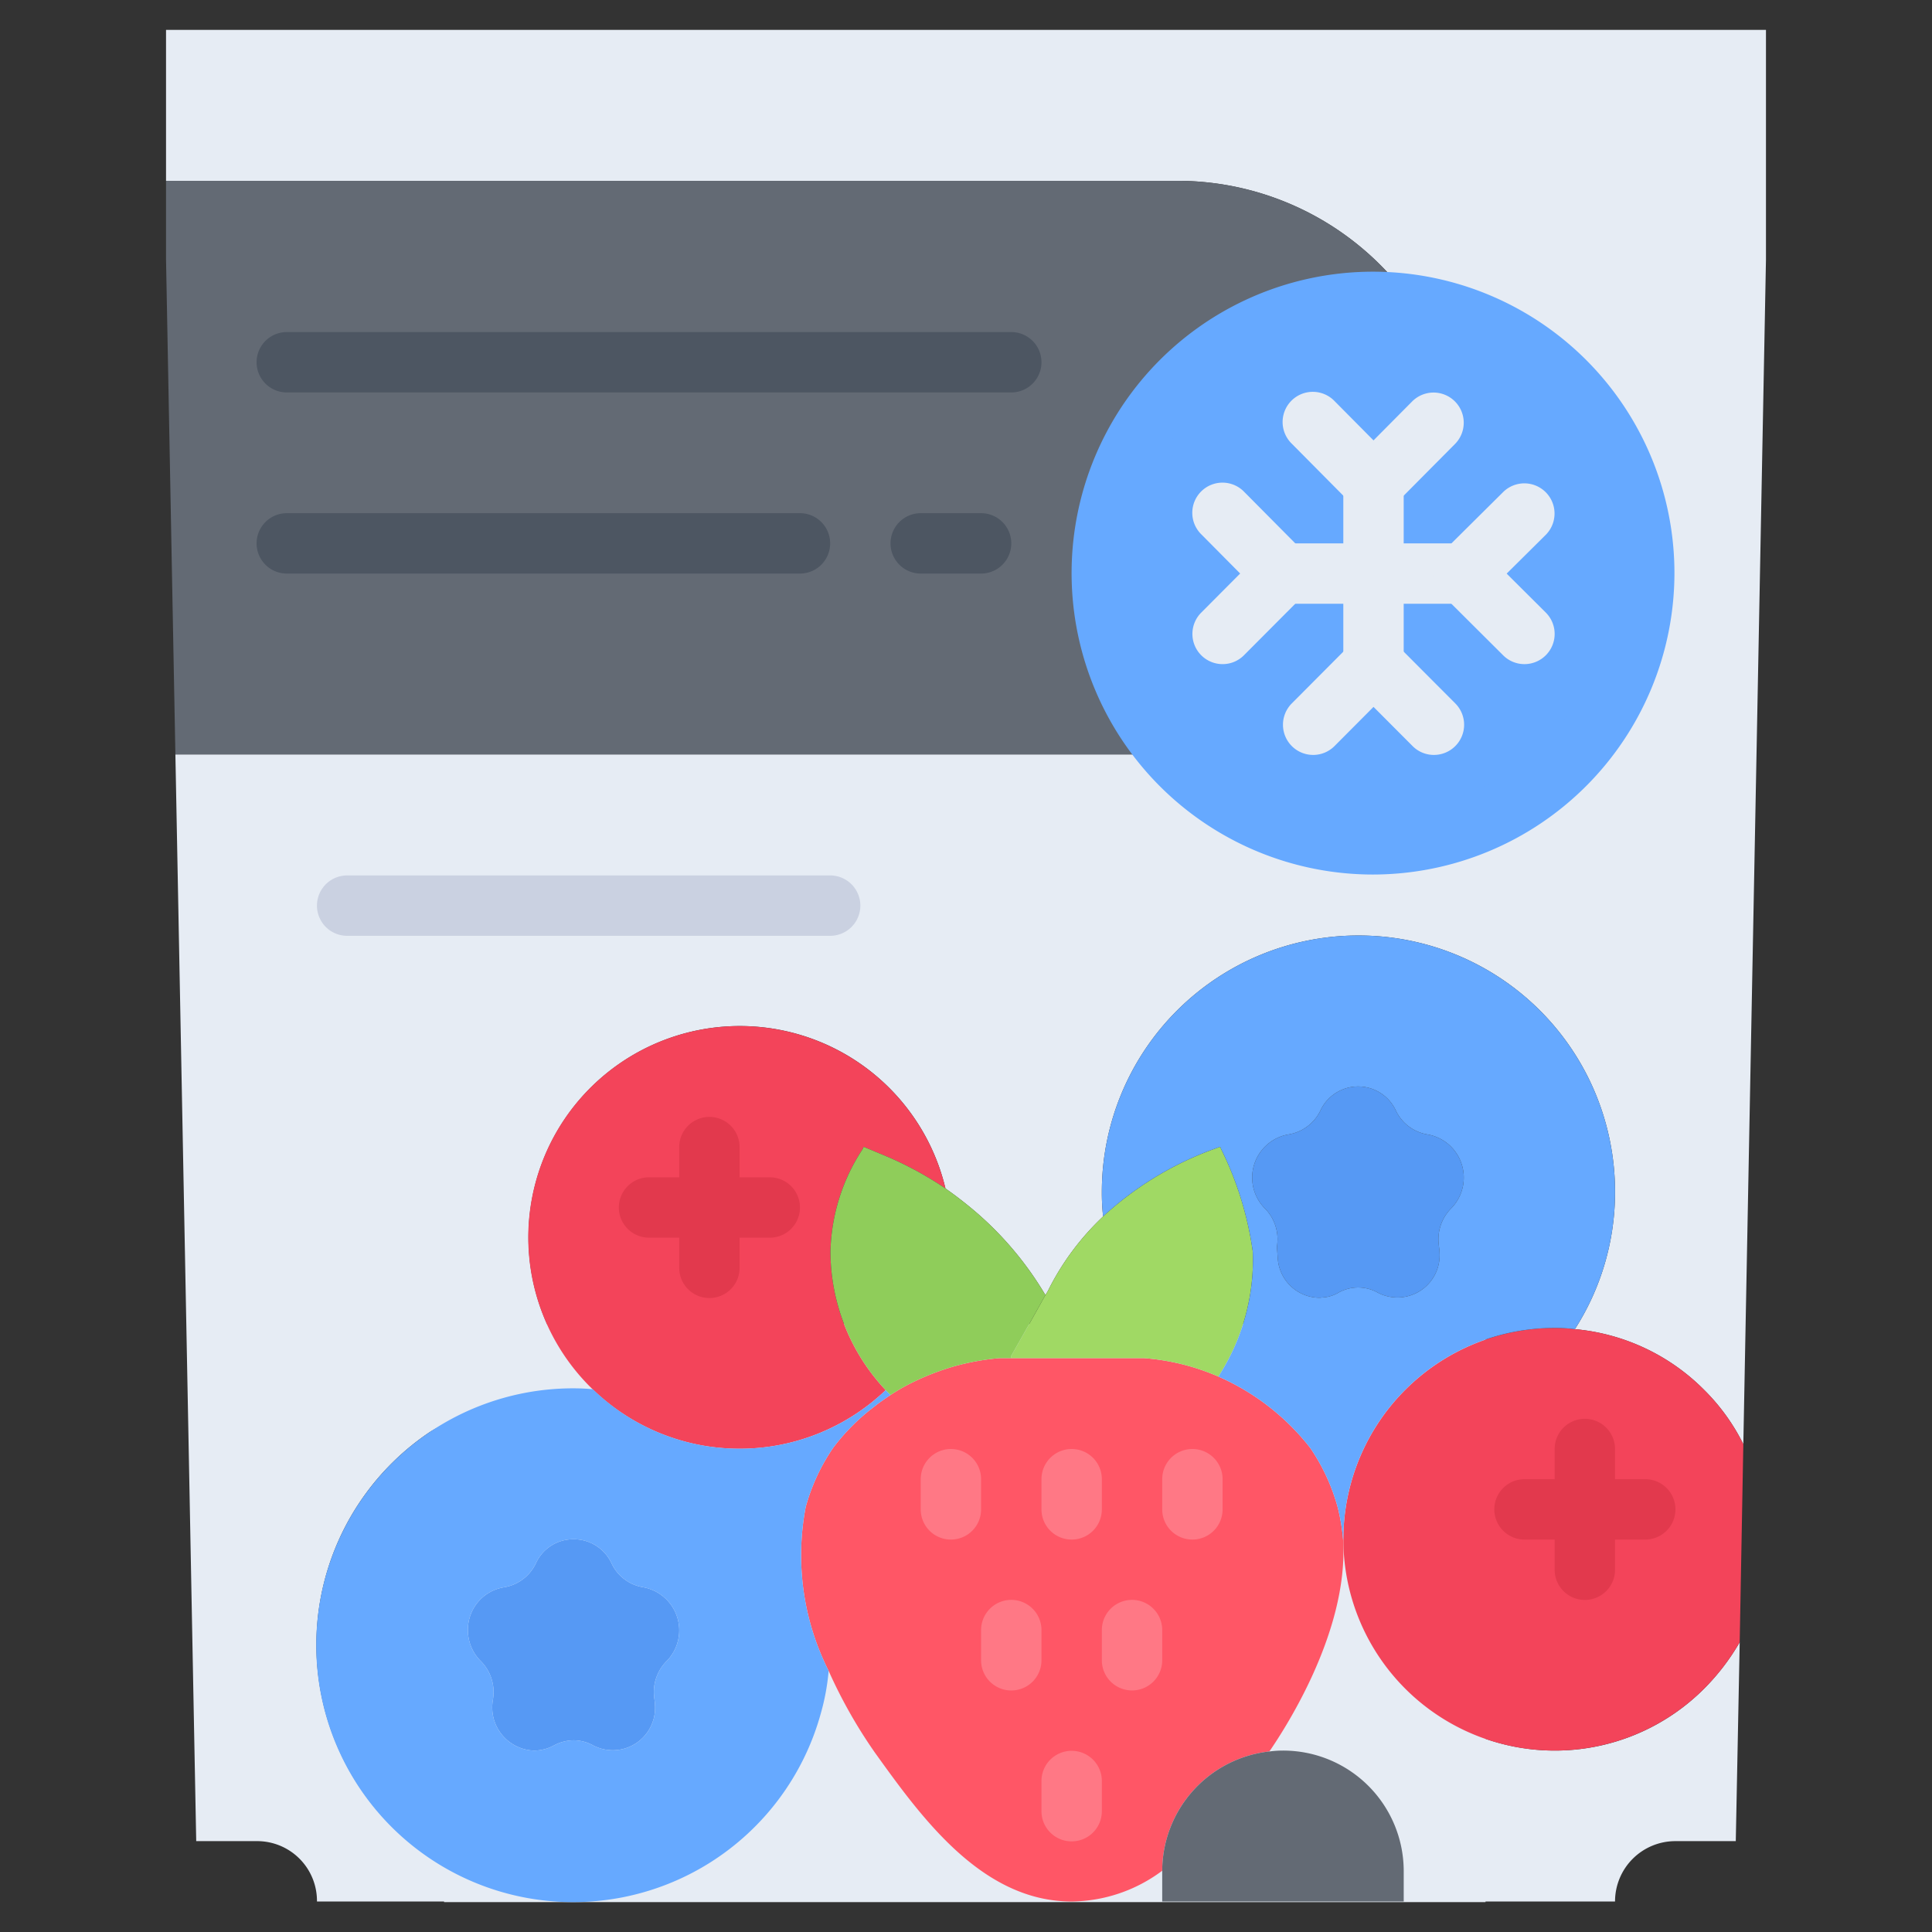
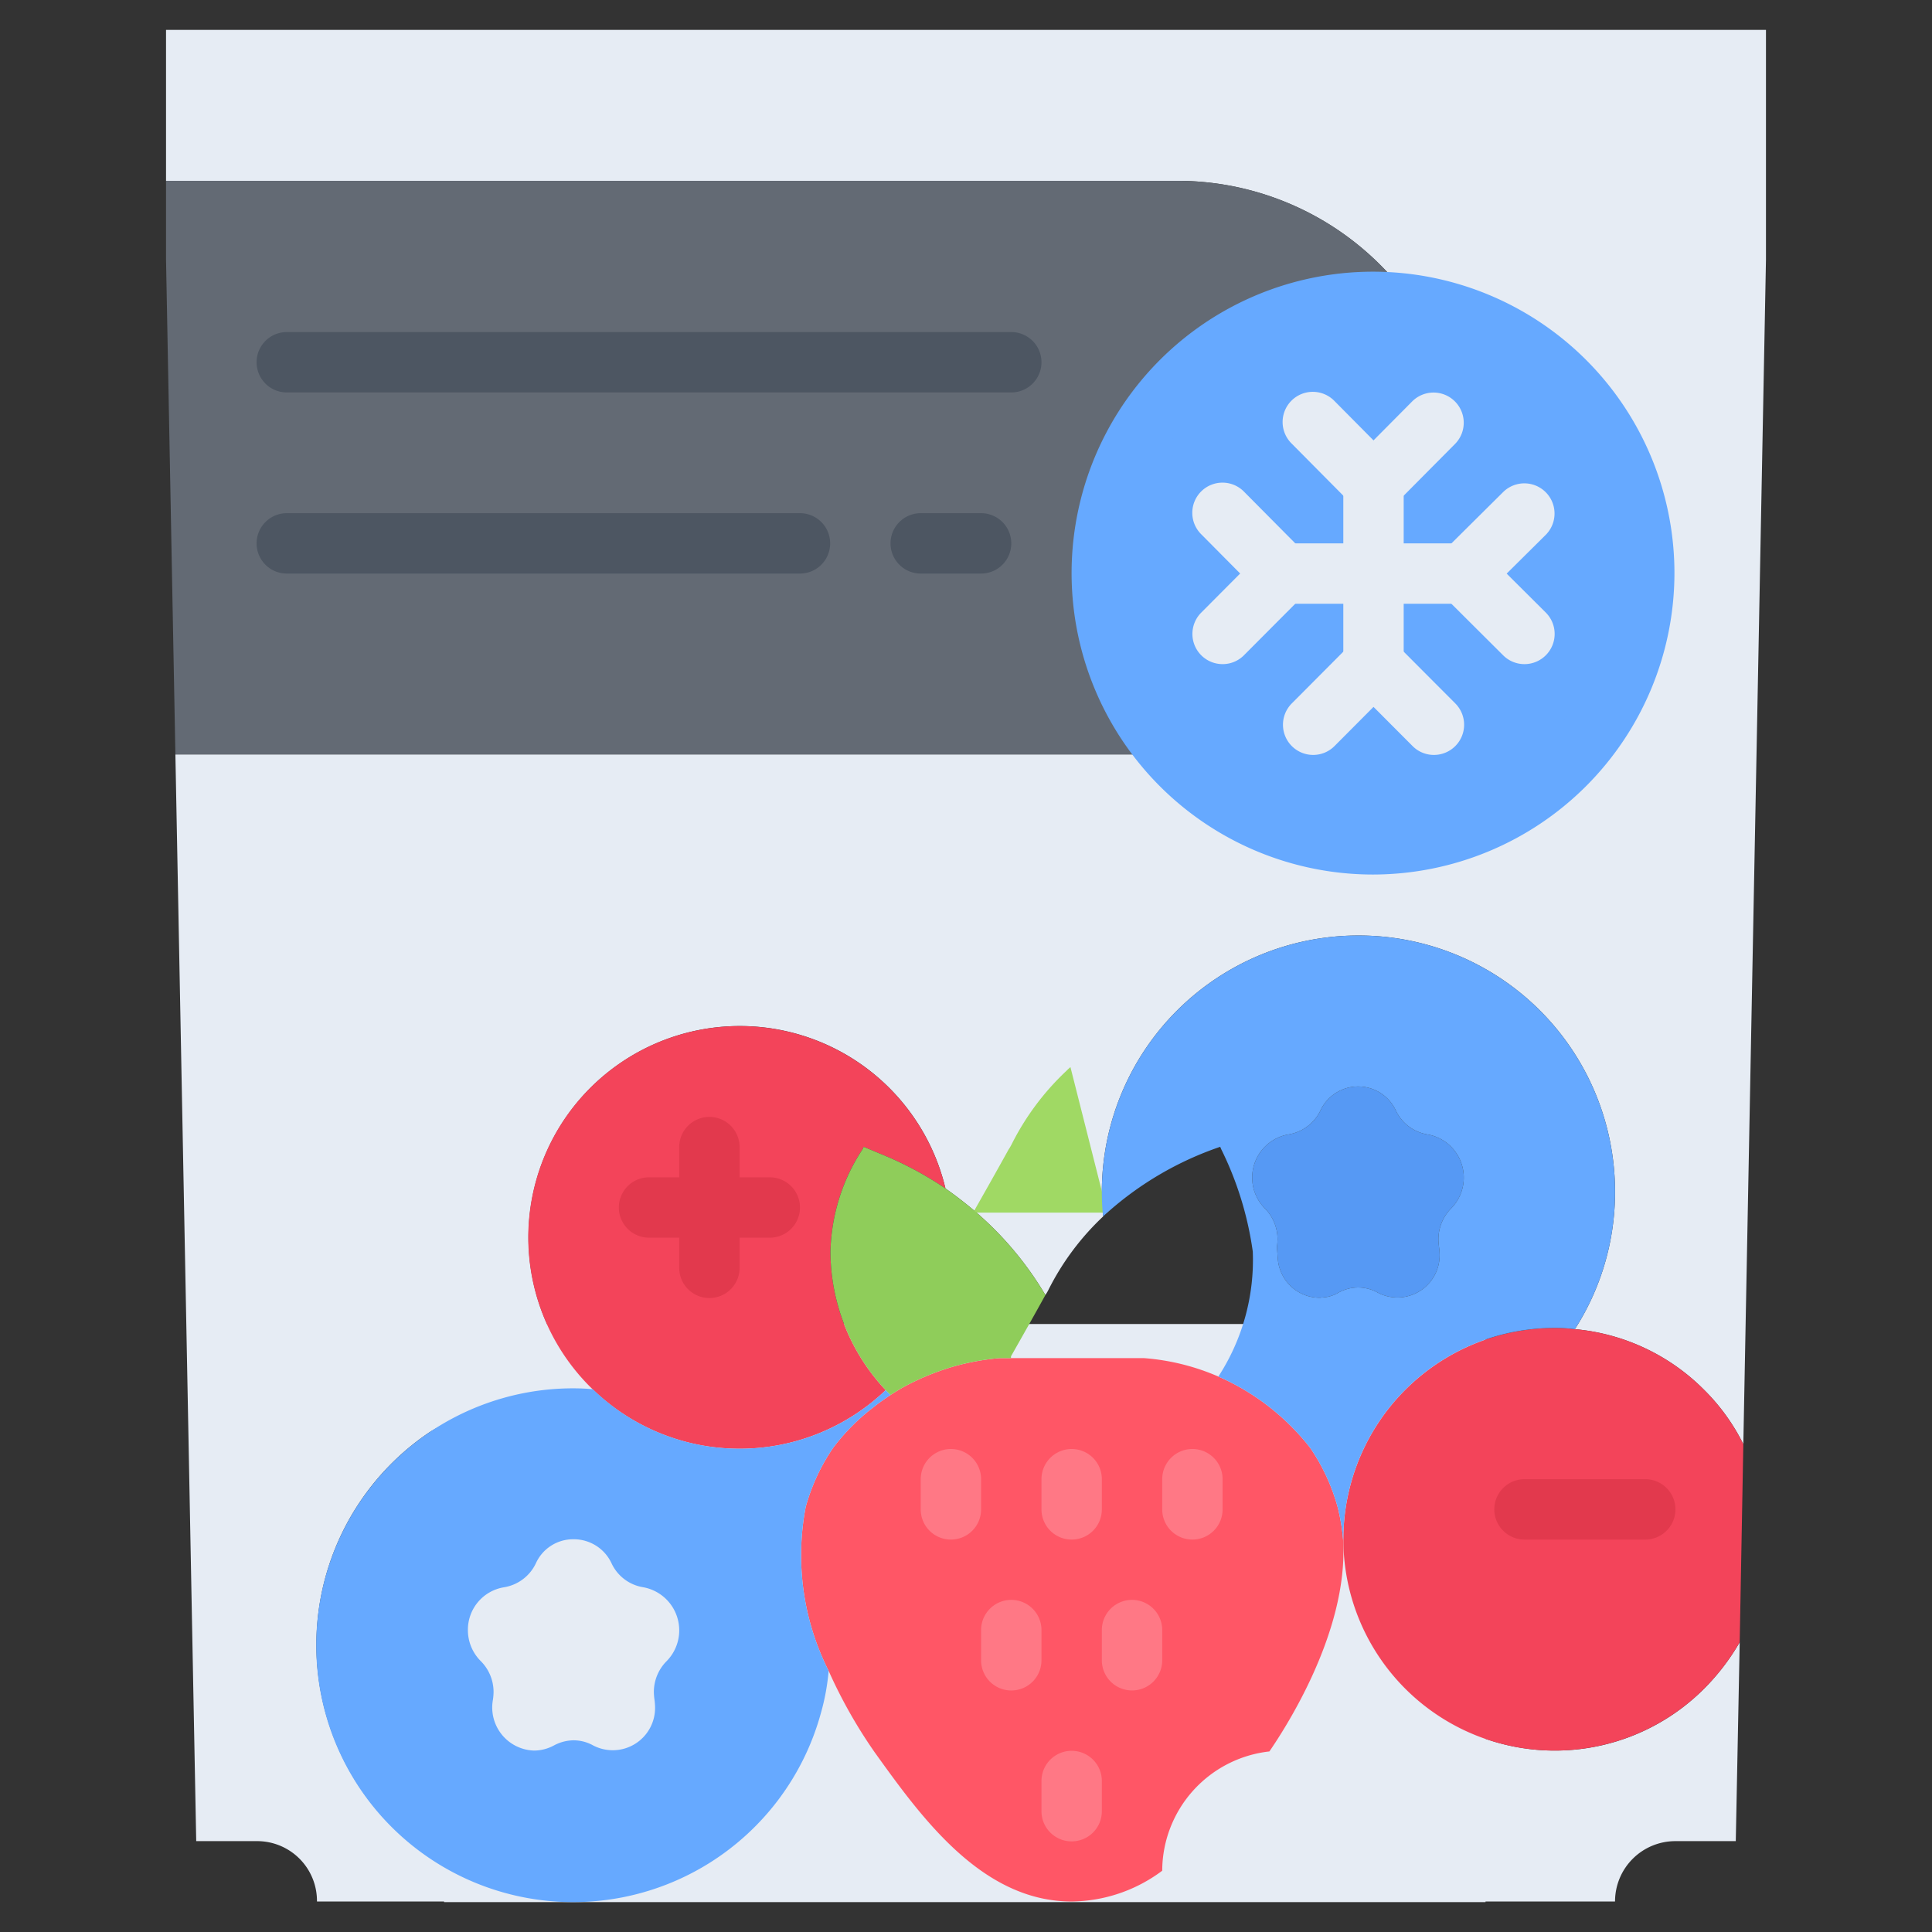
<svg xmlns="http://www.w3.org/2000/svg" id="icons" height="512" viewBox="0 0 64 64" width="512">
  <rect x="0" y="0" width="64" height="64" fill="#333333" stroke="none" />
  <path d="m5.5.99v5h33.5a9.508 9.508 0 0 1 7.82 4.1 8.885 8.885 0 0 1 5.02 2.53 8.986 8.986 0 1 1 -13.03 12.37h-33l.69 36h2a1.981 1.981 0 0 1 2 2h4.21v.02h34.5v-.02h4.29a1.999 1.999 0 0 1 2-2h2l.13-6.59a7.412 7.412 0 0 1 -1.18 1.54 6.981 6.981 0 0 1 -7.24 1.661v-13.741h-31.089a7.002 7.002 0 1 1 13.199-4.49c.33.23.68.5 1.03.8a11.055 11.055 0 0 1 2.28 2.73 1.509 1.509 0 0 0 .1-.17 8.664 8.664 0 0 1 1.82-2.44l-.01-.01a7.15 7.15 0 0 1 -.04-.8v-.01a8.495 8.495 0 0 1 8.5-8.48h.01a8.486 8.486 0 0 1 8.49 8.48v.01a8.398 8.398 0 0 1 -1.33 4.55 6.911 6.911 0 0 1 4.28 2.01 6.78 6.78 0 0 1 1.3 1.8l.75-39.24v-7.61zm9.21 60.837a8.488 8.488 0 0 1 -.52-14.357c.165-.112.347-.2.52-.301z" fill="#e6ecf4" />
  <path d="m47.69 41.56a1.399 1.399 0 0 1 -2.05 1.26 1.328 1.328 0 0 0 -1.3 0 1.183 1.183 0 0 1 -.42.15l-.2.02a1.395 1.395 0 0 1 -1.39-1.28l-.03-.4a2.105 2.105 0 0 0 .02-.25 1.452 1.452 0 0 0 -.42-1.03 1.451 1.451 0 0 1 .78-2.45 1.429 1.429 0 0 0 1.06-.79 1.377 1.377 0 0 1 2.5 0 1.413 1.413 0 0 0 1.05.79 1.451 1.451 0 0 1 .78 2.45 1.452 1.452 0 0 0 -.42 1.03 2.105 2.105 0 0 0 .02.25 2.105 2.105 0 0 1 .02.25z" fill="#5699f4" />
  <path d="m40.36 45.6a7.862 7.862 0 0 1 3.04 2.36 6.554 6.554 0 0 1 .91 1.96 6.463 6.463 0 0 1 .18 1.07c.21 3.17-2.13 6.57-2.44 7.03h-.01a3.991 3.991 0 0 0 -3.54 3.95 5.092 5.092 0 0 1 -3 1.02c-2.99 0-5-2.82-6.53-4.95a16.369 16.369 0 0 1 -1.52-2.69 8.496 8.496 0 0 1 -.76-5.43 6.554 6.554 0 0 1 .91-1.96 6.952 6.952 0 0 1 1.37-1.37c.16-.13.34-.25.53-.38.17-.11.35-.22.54-.32a8.393 8.393 0 0 1 1.61-.64 8.163 8.163 0 0 1 1.45-.26h4.8a7.6 7.6 0 0 1 2.46.61z" fill="#ff5666" />
-   <path d="m36.68 40.17a10.894 10.894 0 0 1 3.74-2.18.488.488 0 0 1 .03.07 11.076 11.076 0 0 1 1.05 3.4 7.082 7.082 0 0 1 -1.14 4.14 7.6 7.6 0 0 0 -2.46-.61h-4.41v-.06c.38-.67.77-1.36 1.14-2.03a1.505 1.505 0 0 0 .1-.17 8.663 8.663 0 0 1 1.82-2.44 1.538 1.538 0 0 1 .13-.12z" fill="#a0d964" />
-   <path d="m20.26 51.79a1.402 1.402 0 0 0 1.05.79 1.452 1.452 0 0 1 .77 2.45 1.446 1.446 0 0 0 -.42 1.02 1.948 1.948 0 0 0 .02.25 2.105 2.105 0 0 1 .02.25 1.402 1.402 0 0 1 -2.05 1.27 1.341 1.341 0 0 0 -.65-.17 1.401 1.401 0 0 0 -.65.17 1.401 1.401 0 0 1 -.65.17 1.428 1.428 0 0 1 -1.37-1.69 1.948 1.948 0 0 0 .02-.25 1.446 1.446 0 0 0 -.42-1.02 1.447 1.447 0 0 1 -.43-1.03 1.424 1.424 0 0 1 1.2-1.42 1.419 1.419 0 0 0 1.05-.79 1.354 1.354 0 0 1 1.25-.8 1.378 1.378 0 0 1 1.26.8z" fill="#5699f4" />
+   <path d="m36.68 40.17h-4.41v-.06c.38-.67.77-1.36 1.14-2.03a1.505 1.505 0 0 0 .1-.17 8.663 8.663 0 0 1 1.82-2.44 1.538 1.538 0 0 1 .13-.12z" fill="#a0d964" />
  <path d="m24.5 33.99a7.005 7.005 0 0 1 6.82 5.38 11.599 11.599 0 0 0 -1.85-1.02l-.86-.36a.488.488 0 0 0 -.03.07 6.422 6.422 0 0 0 -1.07 3.4 6.717 6.717 0 0 0 1.83 4.59 7.001 7.001 0 1 1 -4.84-12.06z" fill="#f3445a" />
  <path d="m19.65 57.82a1.402 1.402 0 0 0 2.05-1.27 2.105 2.105 0 0 0 -.02-.25 1.948 1.948 0 0 1 -.02-.25 1.446 1.446 0 0 1 .42-1.02 1.452 1.452 0 0 0 -.77-2.45 1.402 1.402 0 0 1 -1.05-.79 1.378 1.378 0 0 0 -1.26-.8 1.354 1.354 0 0 0 -1.25.8 1.419 1.419 0 0 1 -1.05.79 1.424 1.424 0 0 0 -1.2 1.42 1.447 1.447 0 0 0 .43 1.03 1.446 1.446 0 0 1 .42 1.02 1.948 1.948 0 0 1 -.02.25 1.428 1.428 0 0 0 1.37 1.69 1.401 1.401 0 0 0 .65-.17 1.401 1.401 0 0 1 .65-.17 1.341 1.341 0 0 1 .65.17zm4.85-9.83a6.972 6.972 0 0 0 4.84-1.94l.16.16c-.19.13-.37.25-.53.38a6.952 6.952 0 0 0 -1.37 1.37 6.554 6.554 0 0 0 -.91 1.96 8.496 8.496 0 0 0 .76 5.43 7.455 7.455 0 0 1 -.26 1.41 8.51 8.51 0 1 1 -8.2-10.77c.22 0 .44.01.65.03a6.959 6.959 0 0 0 4.86 1.97z" fill="#66a9ff" />
  <path d="m28.61 37.99.86.36a11.599 11.599 0 0 1 1.85 1.02c.33.23.68.5 1.03.8a11.055 11.055 0 0 1 2.28 2.73c-.37.67-.76 1.36-1.14 2.03v.06h-.39a8.163 8.163 0 0 0 -1.45.26 8.393 8.393 0 0 0 -1.61.64c-.19.1-.37.21-.54.32l-.16-.16a6.717 6.717 0 0 1 -1.83-4.59 6.422 6.422 0 0 1 1.07-3.4.488.488 0 0 1 .03-.07z" fill="#8fcd5a" />
  <path d="m52.17 44.03a6.911 6.911 0 0 1 4.28 2.01 6.778 6.778 0 0 1 1.3 1.8l-.12 6.55v.01a7.408 7.408 0 0 1 -1.18 1.54 7 7 0 1 1 -4.95-11.95 4.922 4.922 0 0 1 .67.04z" fill="#f3445a" />
-   <path d="m38.5 61.97a3.991 3.991 0 0 1 3.54-3.95h.01a3.401 3.401 0 0 1 .45-.03 3.995 3.995 0 0 1 4 4v1h-8z" fill="#636a74" />
  <path d="m38.81 24.99a8.977 8.977 0 0 1 .33-12.37 8.922 8.922 0 0 1 6.35-2.63 8.418 8.418 0 0 1 1.33.1 8.885 8.885 0 0 1 5.02 2.53 8.986 8.986 0 1 1 -13.03 12.37z" fill="#66a9ff" />
  <path d="m45.64 42.82a1.399 1.399 0 0 0 2.05-1.26 2.105 2.105 0 0 0 -.02-.25 2.105 2.105 0 0 1 -.02-.25 1.452 1.452 0 0 1 .42-1.03 1.451 1.451 0 0 0 -.78-2.45 1.413 1.413 0 0 1 -1.05-.79 1.377 1.377 0 0 0 -2.5 0 1.429 1.429 0 0 1 -1.06.79 1.451 1.451 0 0 0 -.78 2.45 1.452 1.452 0 0 1 .42 1.03 2.105 2.105 0 0 1 -.02.25l.03.4a1.395 1.395 0 0 0 1.39 1.28l.2-.02a1.183 1.183 0 0 0 .42-.15 1.328 1.328 0 0 1 1.3 0zm-5.22-4.83a10.894 10.894 0 0 0 -3.74 2.18 1.538 1.538 0 0 0 -.13.12l-.01-.01a7.143 7.143 0 0 1 -.04-.8v-.01a8.495 8.495 0 0 1 8.5-8.48h.01a8.486 8.486 0 0 1 8.49 8.48v.01a8.398 8.398 0 0 1 -1.33 4.55 4.922 4.922 0 0 0 -.67-.04 6.995 6.995 0 0 0 -7 7h-.01a6.463 6.463 0 0 0 -.18-1.07 6.554 6.554 0 0 0 -.91-1.96 7.862 7.862 0 0 0 -3.04-2.36 7.082 7.082 0 0 0 1.14-4.14 11.076 11.076 0 0 0 -1.05-3.4.488.488 0 0 0 -.03-.07z" fill="#66a9ff" />
  <path d="m46.82 10.09a8.418 8.418 0 0 0 -1.33-.1 8.996 8.996 0 0 0 -8.99 8.98 9.015 9.015 0 0 0 2.31 6.02h-33l-.31-16.39v-2.61h33.5a9.508 9.508 0 0 1 7.82 4.1z" fill="#636a74" />
  <path d="m26.5 19h-17a1 1 0 0 1 0-2h17a1 1 0 0 1 0 2z" fill="#4d5662" />
  <path d="m33.5 13h-24a1 1 0 0 1 0-2h24a1 1 0 0 1 0 2z" fill="#4d5662" />
  <path d="m23.5 42.999a.999.999 0 0 1 -1-1v-4a1 1 0 0 1 2 0v4a.999.999 0 0 1 -1 1z" fill="#e2394d" />
  <path d="m25.5 41h-4a1 1 0 0 1 0-2h4a1 1 0 0 1 0 2z" fill="#e2394d" />
  <path d="m54.501 51h-4a1 1 0 0 1 0-2h4a1 1 0 0 1 0 2z" fill="#e2394d" />
-   <path d="m52.5 53a.999.999 0 0 1 -1-1v-4a1 1 0 0 1 2 0v4a.999.999 0 0 1 -1 1z" fill="#e2394d" />
  <path d="m31.5 51a.999.999 0 0 1 -1-1v-1a1 1 0 0 1 2 0v1a.999.999 0 0 1 -1 1z" fill="#ff7885" />
  <path d="m35.5 51a.999.999 0 0 1 -1-1v-1a1 1 0 0 1 2 0v1a.999.999 0 0 1 -1 1z" fill="#ff7885" />
  <path d="m39.5 51a.999.999 0 0 1 -1-1v-1a1 1 0 0 1 2 0v1a.999.999 0 0 1 -1 1z" fill="#ff7885" />
  <path d="m33.5 55.999a.999.999 0 0 1 -1-1v-1.001a1 1 0 0 1 2 0v1.001a.999.999 0 0 1 -1 1z" fill="#ff7885" />
  <path d="m37.5 55.998a.999.999 0 0 1 -1-1v-1a1 1 0 0 1 2 0v1a.999.999 0 0 1 -1 1z" fill="#ff7885" />
  <path d="m35.5 60.998a.999.999 0 0 1 -1-1v-1a1 1 0 0 1 2 0v1a.999.999 0 0 1 -1 1z" fill="#ff7885" />
  <path d="m45.484 28.97a9.985 9.985 0 1 1 9.984-9.984 9.996 9.996 0 0 1 -9.984 9.984zm0-17.97a7.985 7.985 0 1 0 7.984 7.985 7.994 7.994 0 0 0 -7.984-7.985z" fill="#66a9ff" />
  <path d="m32.5 19h-2a1 1 0 0 1 0-2h2a1 1 0 0 1 0 2z" fill="#4d5662" />
-   <path d="m27.5 31h-16a1 1 0 0 1 0-2h16a1 1 0 0 1 0 2z" fill="#cad1e1" />
  <g fill="#e6ecf4">
    <path d="m45.499 17.008a.997.997 0 0 1 -.71-.296l-1.999-2.016a1.0 1 0 1 1 1.42-1.408l1.999 2.016a1 1 0 0 1 -.71 1.704z" />
    <path d="m45.499 23a.999.999 0 0 1 -1-1v-6a1 1 0 0 1 2 0v6a.999.999 0 0 1 -1 1z" />
    <path d="m43.5 25.008a1 1 0 0 1 -.709-1.705l1.999-2.008a1.0 1 0 0 1 1.418 1.41l-1.999 2.008a.997.997 0 0 1 -.709.295z" />
    <path d="m45.499 17.008a1 1 0 0 1 -.71-1.704l2.001-2.016a1.0 1 0 0 1 1.42 1.408l-2.001 2.016a.997.997 0 0 1 -.71.296z" />
    <path d="m42.492 20a.997.997 0 0 1 -.71-.296l-1.984-2a1.0 1 0 1 1 1.42-1.408l1.984 2a1 1 0 0 1 -.71 1.704z" />
    <path d="m48.5 20h-6a1 1 0 0 1 0-2h6a1 1 0 0 1 0 2z" />
    <path d="m48.492 20a1 1 0 0 1 -.704-1.71l2.016-2a1.0 1 0 0 1 1.408 1.42l-2.016 2a.995.995 0 0 1 -.704.29z" />
    <path d="m40.5 22a1 1 0 0 1 -.708-1.706l1.992-2a1.0 1 0 0 1 1.416 1.412l-1.992 2a.994.994 0 0 1 -.708.294z" />
    <path d="m47.501 25.008a.994.994 0 0 1 -.708-.294l-2.002-2.008a1.0 1 0 1 1 1.416-1.412l2.002 2.008a1 1 0 0 1 -.708 1.706z" />
    <path d="m50.5 22a.995.995 0 0 1 -.706-.292l-2.008-2a1.0 1 0 0 1 1.412-1.416l2.008 2a1 1 0 0 1 -.706 1.708z" />
  </g>
</svg>